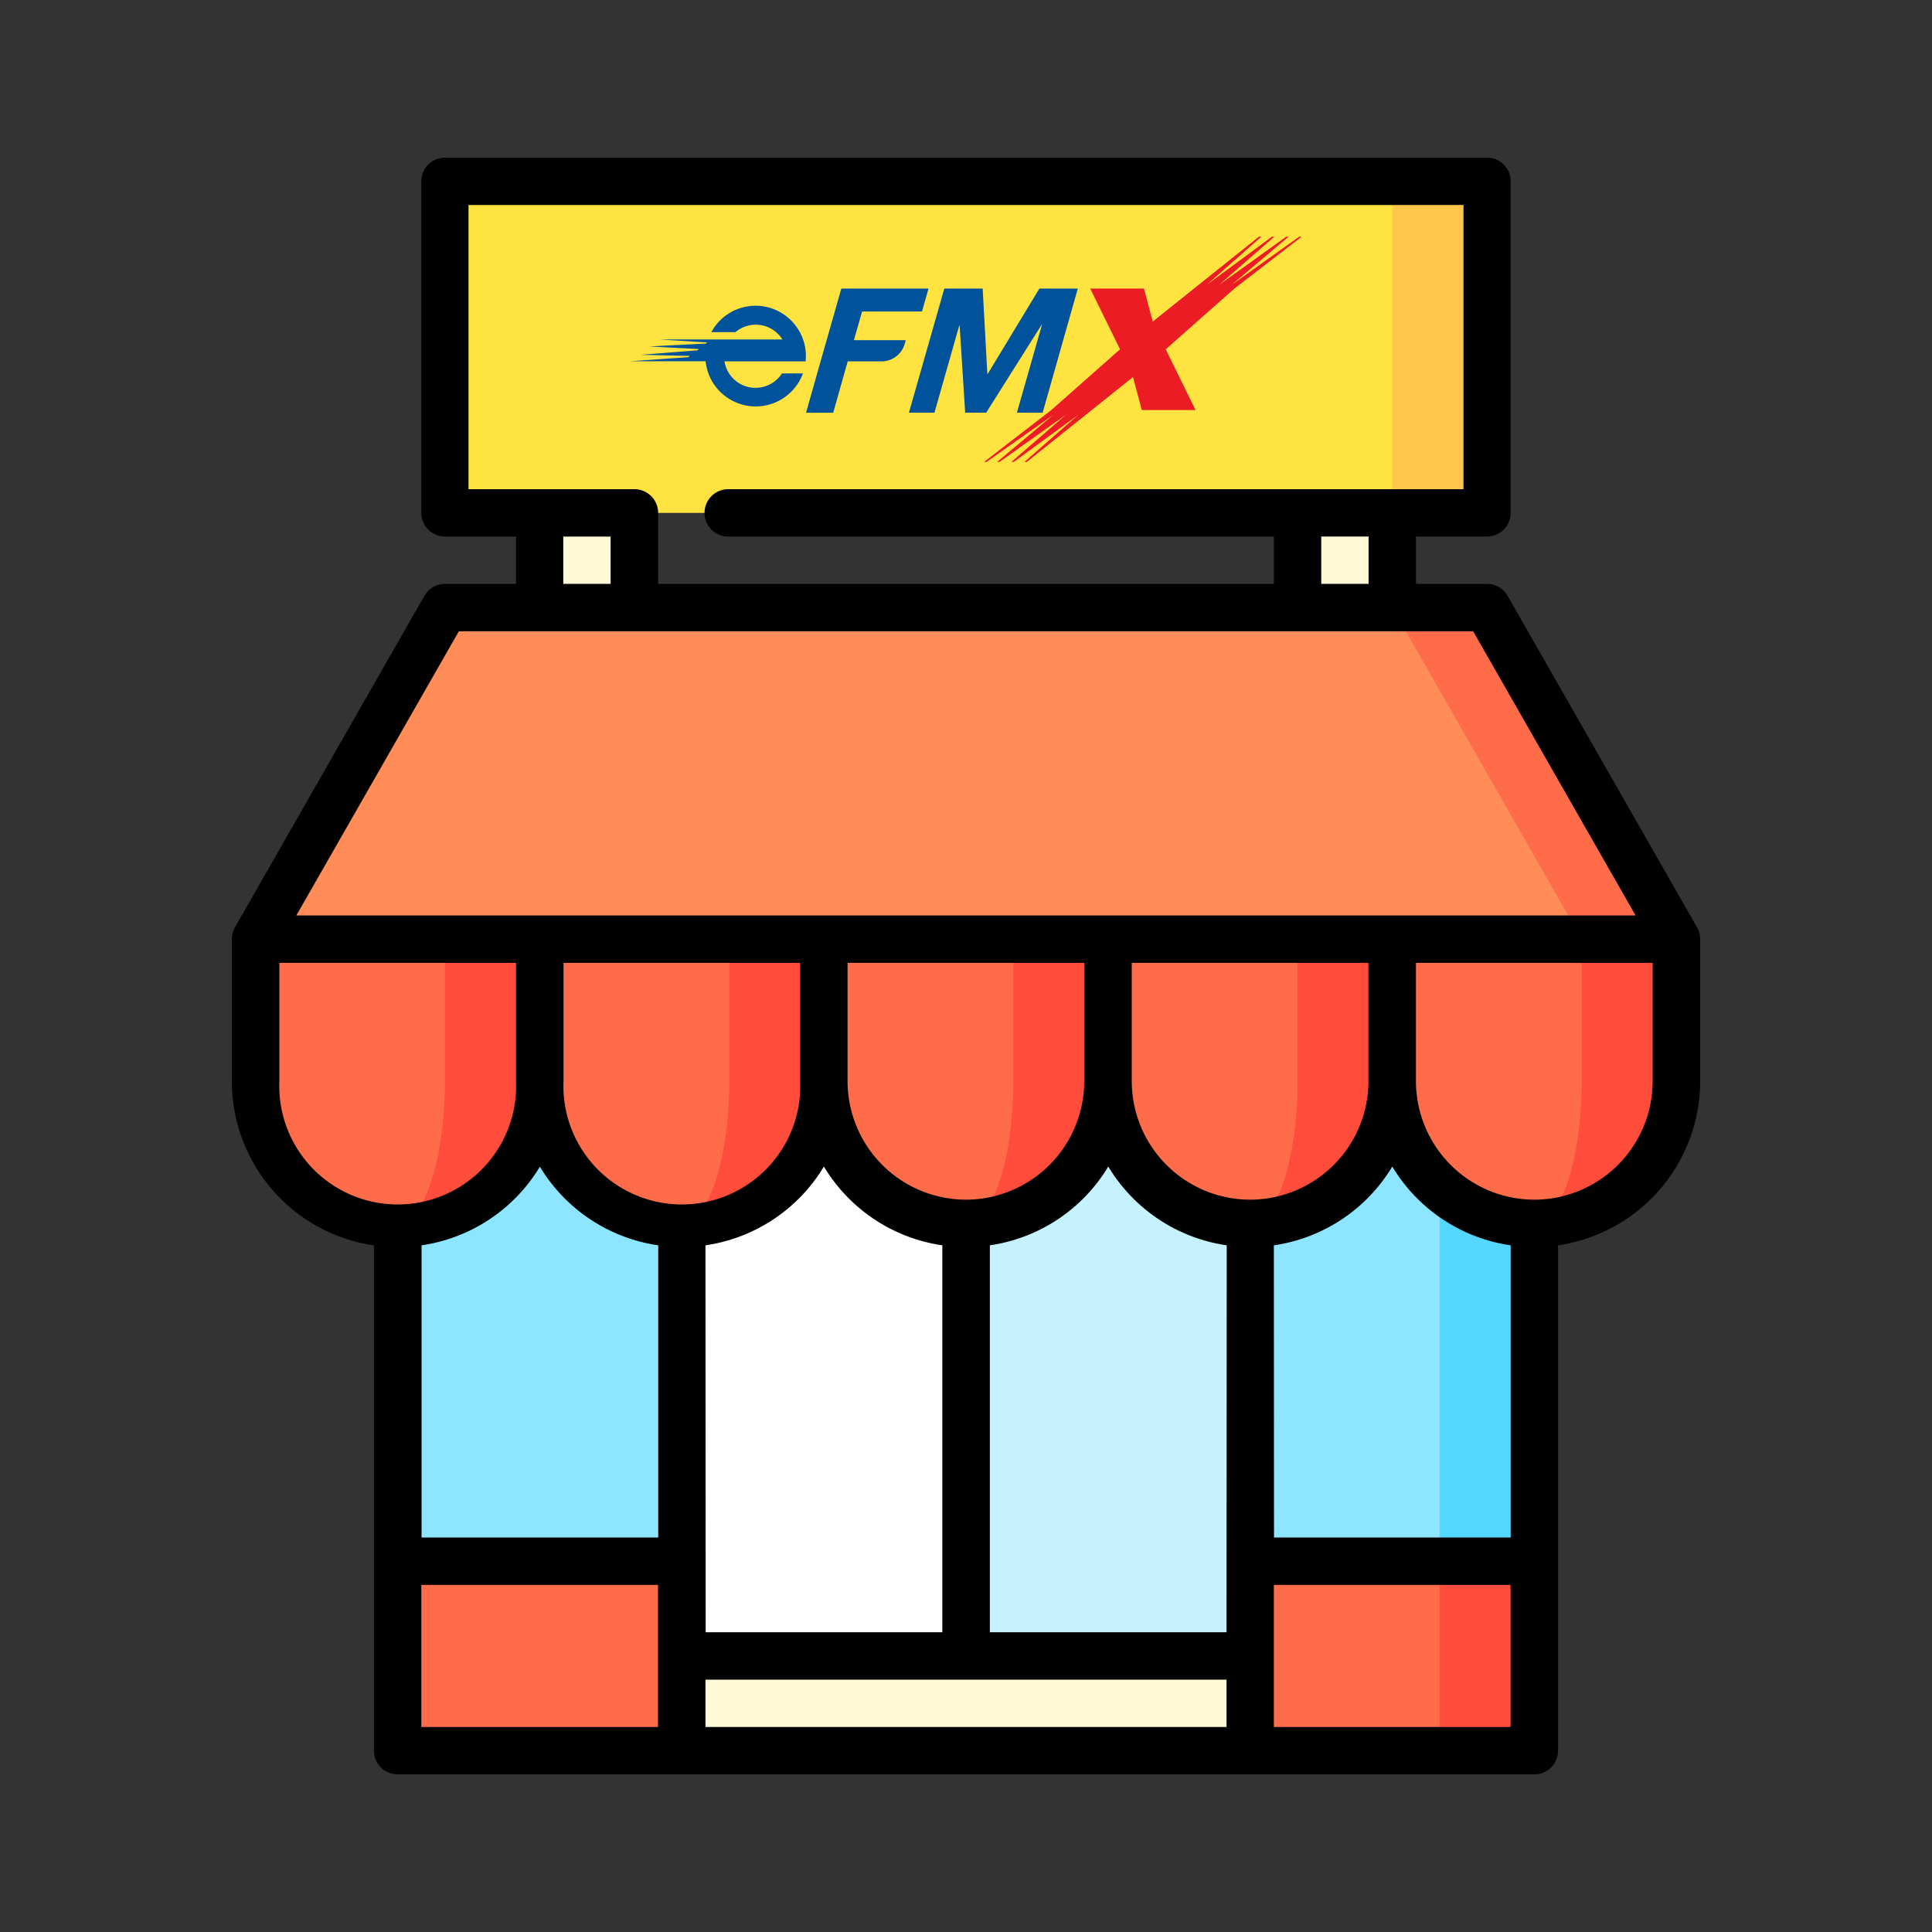
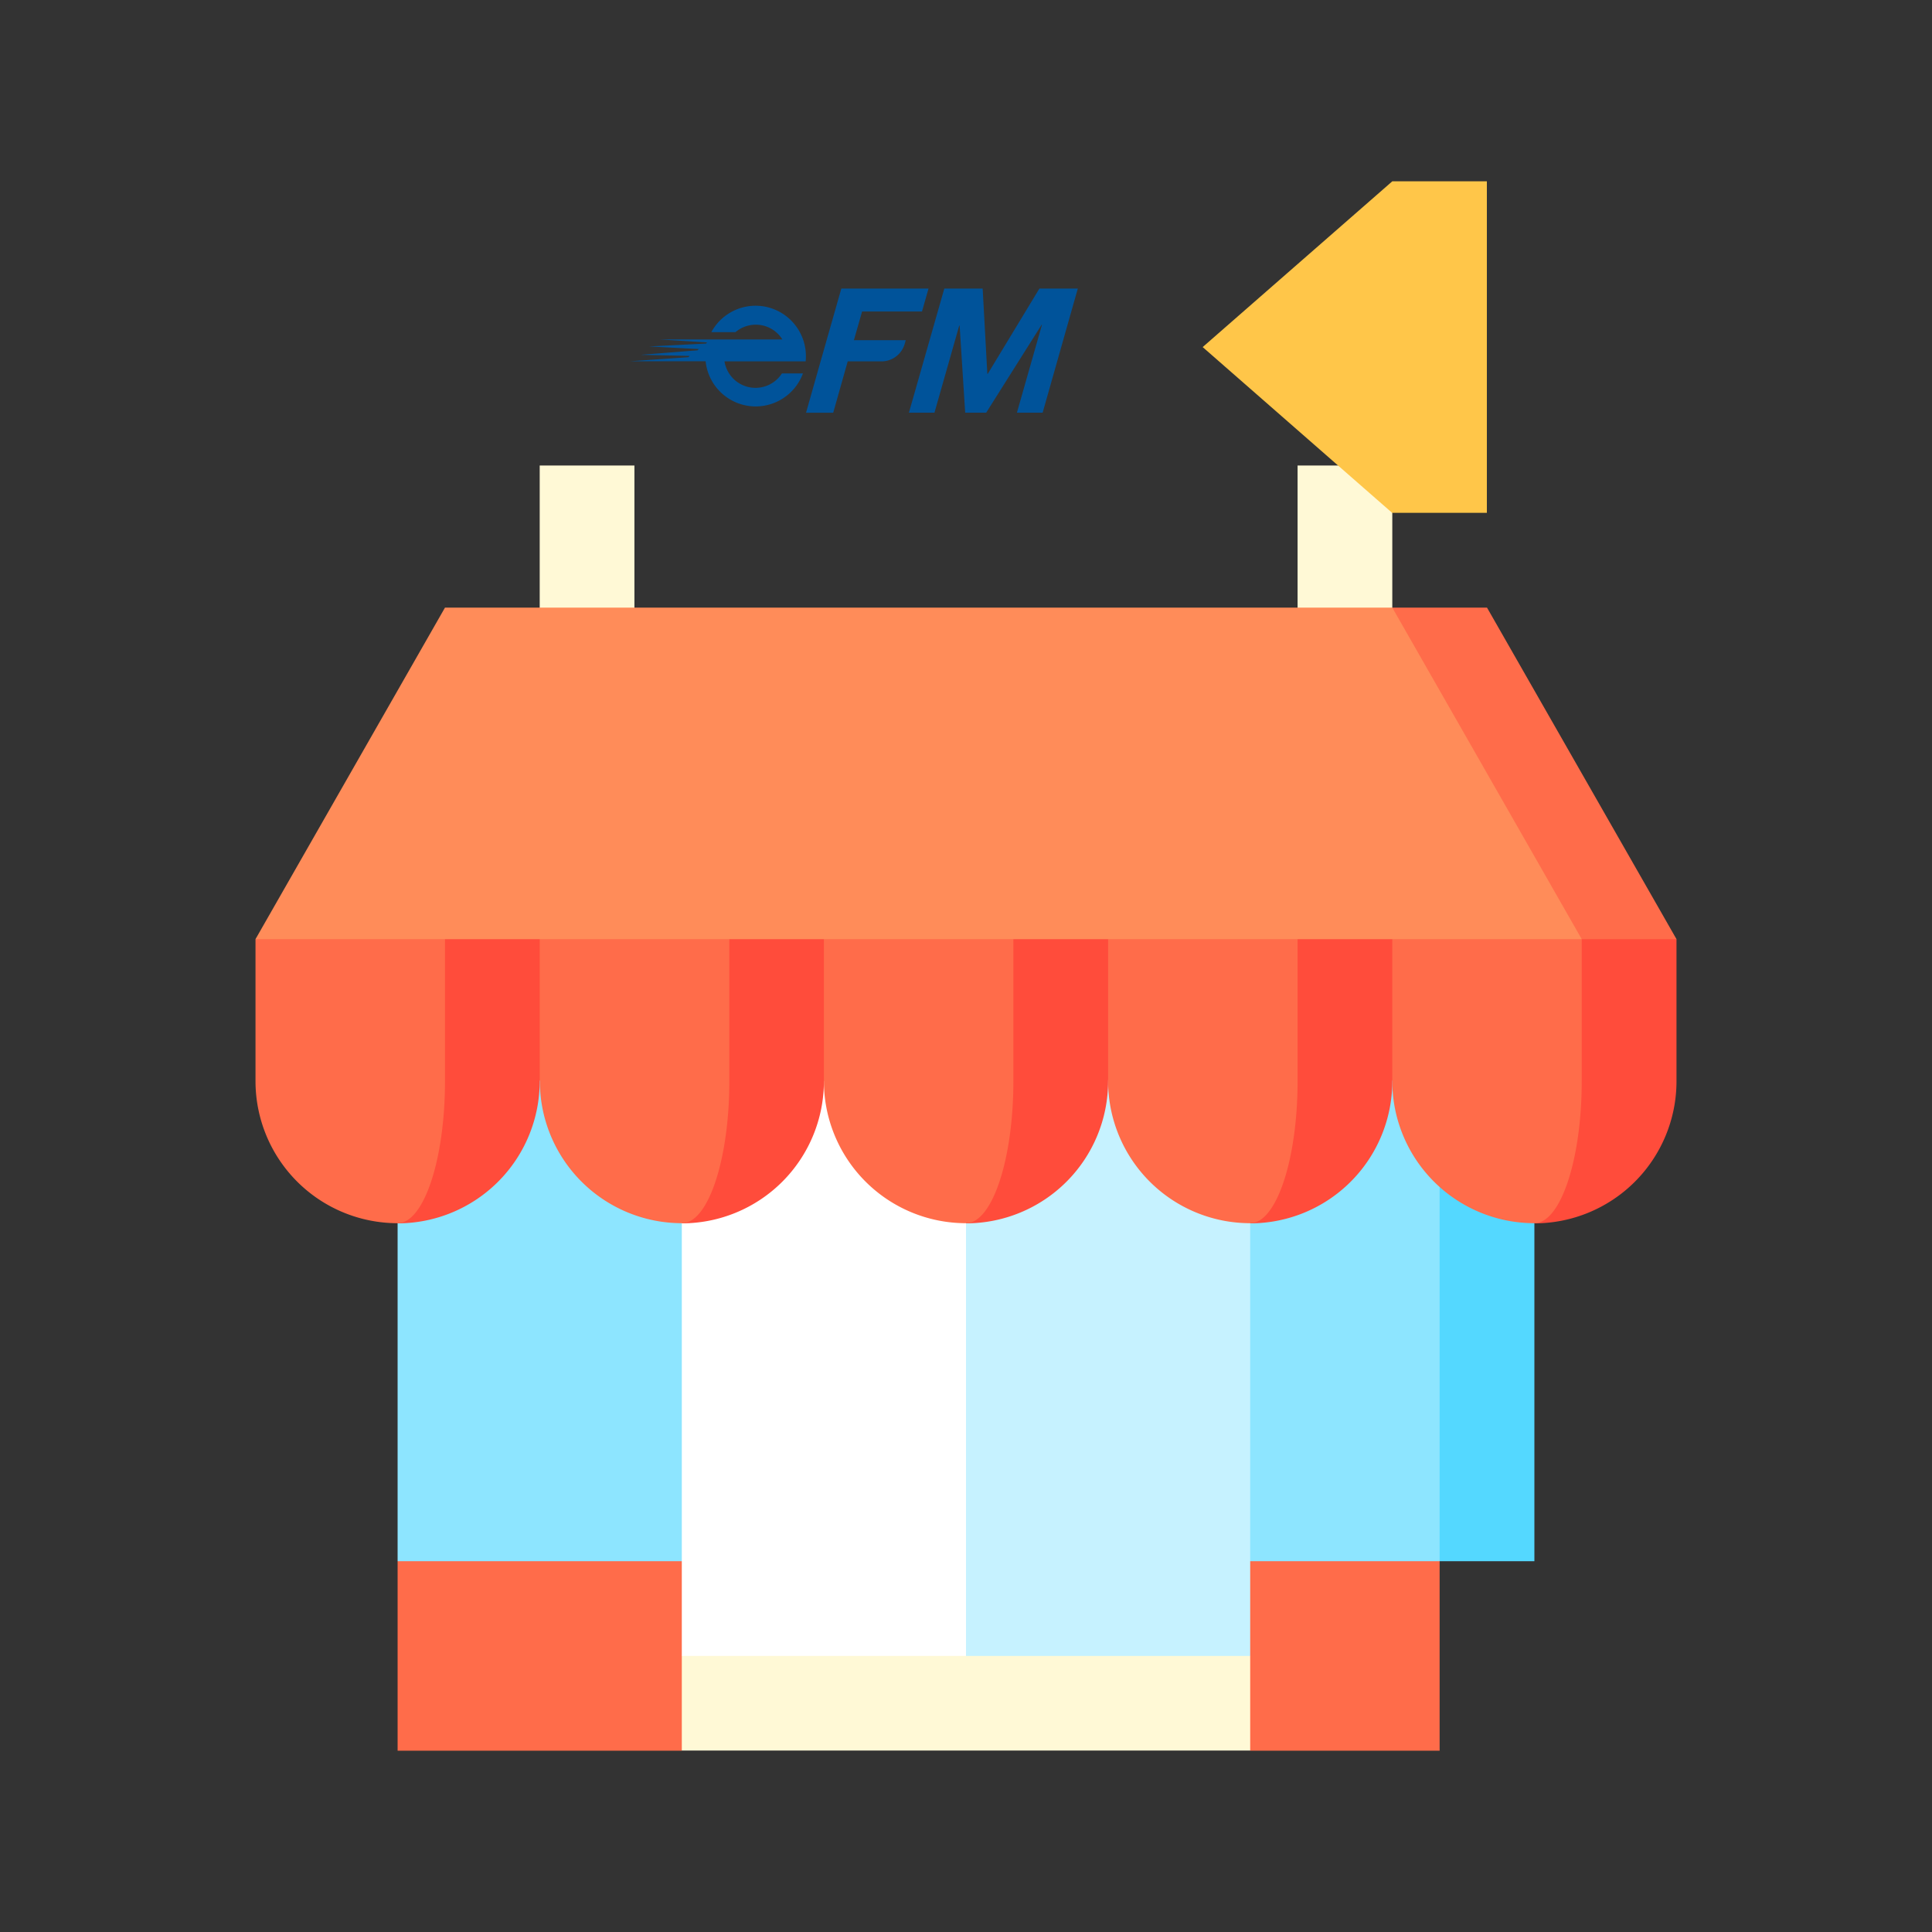
<svg xmlns="http://www.w3.org/2000/svg" id="Layer_1" data-name="Layer 1" viewBox="0 0 400 400">
  <rect x="0" y="0" width="400" height="400" fill="#333333" stroke="none" />
  <title>store</title>
-   <rect width="400" height="400" style="fill:#fff;opacity:0" />
  <rect x="268.65" y="96.38" width="19.61" height="39.23" style="fill:#fff9d6" />
  <rect x="111.74" y="96.38" width="19.61" height="39.23" style="fill:#fff9d6" />
-   <path d="M317.68,323.23v39.23H298.06l-19.61-58.84Zm0,0" style="fill:#ff4c3b" />
  <path d="M141.16,362.46H82.32V323.23l98.07-29.41Zm0,0" style="fill:#ff6c4a" />
  <path d="M219.61,303.62l39.23,58.84h39.22V303.62Zm0,0" style="fill:#ff6c4a" />
  <path d="M317.68,194.44V323.23H298.06L258.84,194.44Zm0,0" style="fill:#54d8ff" />
  <rect x="82.32" y="194.44" width="117.68" height="128.79" style="fill:#8de5ff" />
  <rect x="200" y="194.44" width="98.06" height="128.79" style="fill:#8de5ff" />
  <path d="M200,293.82l-58.84,49v19.61H258.84V342.85Zm0,0" style="fill:#fff9d6" />
  <path d="M141.16,194.44,200,342.85h58.84V194.44Zm0,0" style="fill:#c6f2ff" />
  <rect x="141.16" y="194.44" width="58.84" height="148.4" style="fill:#fff" />
  <path d="M288.26,37.54,249,71.86l39.23,34.32h19.61V37.54Zm0,0" style="fill:#ffc649" />
-   <rect x="92.13" y="37.54" width="196.13" height="68.65" style="fill:#ffe341" />
  <path d="M317.68,174.83v78.45a29.42,29.42,0,0,0,29.42-29.42V194.44Zm0,0" style="fill:#ff4c3b" />
  <path d="M327.48,174.83v49c0,16.25-4.39,29.42-9.8,29.42a29.42,29.42,0,0,1-29.42-29.42l-19.61-49Zm0,0" style="fill:#ff6c4a" />
  <path d="M258.84,174.83v78.45a29.42,29.42,0,0,0,29.42-29.42v-49Zm0,0" style="fill:#ff4c3b" />
  <path d="M268.65,174.83v49c0,16.25-4.4,29.42-9.81,29.42a29.42,29.42,0,0,1-29.42-29.42l-19.61-49Zm0,0" style="fill:#ff6c4a" />
  <path d="M200,174.83v78.45a29.42,29.42,0,0,0,29.42-29.42v-49Zm0,0" style="fill:#ff4c3b" />
  <path d="M209.81,174.83v49c0,16.25-4.4,29.42-9.81,29.42a29.42,29.42,0,0,1-29.42-29.42l-19.61-49Zm0,0" style="fill:#ff6c4a" />
  <path d="M141.16,174.83v78.45a29.42,29.42,0,0,0,29.42-29.42v-49Zm0,0" style="fill:#ff4c3b" />
  <path d="M151,174.83v49c0,16.25-4.39,29.42-9.81,29.42a29.42,29.42,0,0,1-29.42-29.42l-19.61-49Zm0,0" style="fill:#ff6c4a" />
  <path d="M82.32,174.83v78.45a29.42,29.42,0,0,0,29.42-29.42v-49Zm0,0" style="fill:#ff4c3b" />
  <path d="M92.13,174.83v49c0,16.25-4.39,29.42-9.81,29.42A29.42,29.42,0,0,1,52.9,223.86V194.44Zm0,0" style="fill:#ff6c4a" />
  <path d="M307.87,125.8l39.23,68.64H327.48l-39.22-34.32V125.8Zm0,0" style="fill:#ff6c4a" />
  <path d="M288.26,125.8H92.13L52.9,194.44H327.48Zm0,0" style="fill:#ff8c59" />
-   <path d="M351.35,192l-39.22-68.64a4.91,4.91,0,0,0-4.26-2.48H293.16v-9.8h14.71a4.9,4.9,0,0,0,4.9-4.91V37.54a4.9,4.9,0,0,0-4.9-4.9H92.13a4.9,4.9,0,0,0-4.9,4.9v68.64a4.9,4.9,0,0,0,4.9,4.91h14.71v9.8H92.13a4.91,4.91,0,0,0-4.26,2.48L48.65,192a4.84,4.84,0,0,0-.65,2.43v29.42a34.38,34.38,0,0,0,29.42,34V362.46a4.9,4.9,0,0,0,4.9,4.9H317.68a4.9,4.9,0,0,0,4.9-4.9V257.83a34.38,34.38,0,0,0,29.42-34V194.44a4.84,4.84,0,0,0-.65-2.43Zm-68-71.12h-9.8v-9.8h9.8ZM97,42.44H303v58.84H151a4.91,4.91,0,1,0,0,9.81H263.74v9.8H136.26V106.18a4.91,4.91,0,0,0-4.91-4.9H97Zm19.62,68.65h9.8v9.8h-9.8ZM95,130.7H305l33.63,58.84H61.35Zm16.76,110.82a34.37,34.37,0,0,0,24.52,16.31v60.5h-49v-60.5a34.35,34.35,0,0,0,24.51-16.31Zm4.91-42.17h49v24.51a24.52,24.52,0,1,1-49,0ZM253.94,337.94h-49V257.83a34.37,34.37,0,0,0,24.52-16.31,34.37,34.37,0,0,0,24.52,16.31ZM146.06,257.83a34.37,34.37,0,0,0,24.52-16.31,34.37,34.37,0,0,0,24.52,16.31v80.11h-49ZM200,248.38a24.55,24.55,0,0,1-24.52-24.52V199.35h49v24.51A24.55,24.55,0,0,1,200,248.38Zm-53.94,99.37H253.94v9.81H146.06Zm117.68-89.92a34.37,34.37,0,0,0,24.52-16.31,34.33,34.33,0,0,0,24.51,16.31v60.5h-49Zm-4.9-9.45a24.55,24.55,0,0,1-24.52-24.52V199.35h49v24.51a24.54,24.54,0,0,1-24.51,24.52Zm-201-24.52V199.35h49v24.51a24.52,24.52,0,1,1-49,0ZM87.23,328.14h49v29.42h-49Zm176.51,29.42V328.14h49v29.42Zm53.94-109.18a24.55,24.55,0,0,1-24.52-24.52V199.35h49v24.51a24.54,24.54,0,0,1-24.51,24.52Zm0,0" />
  <path d="M156.43,63.3a10.42,10.42,0,0,0-9.16,5.47h5a6.49,6.49,0,0,1,9.15.74,6.05,6.05,0,0,1,.56.77H136.53l9.87.62h0l0,0-.24.23-11.77.6,10.28.54-.26.26-11.74.93,10.12.23-.26.26-12,.84h15.56a10.42,10.42,0,0,0,20.15,2.52h-4.35A6.5,6.5,0,0,1,150,74.82H166.8a10.45,10.45,0,0,0-9.3-11.47C157.14,63.32,156.79,63.3,156.43,63.3Z" style="fill:#00539a" />
  <path d="M178.49,64.49h12.4l1.35-4.75H174.19l-4.75,16.67-.26.93-2.3,8.11h5.63l3-10.63h7a5,5,0,0,0,4.8-3.63l.22-.76H176.79Z" style="fill:#00539a" />
  <polygon points="223.15 59.74 215.2 59.74 204.49 77.42 204.42 77.42 203.45 59.74 195.51 59.74 188.18 85.44 193.47 85.44 198.6 67.41 198.68 67.41 199.83 85.44 204.18 85.44 215.66 67.23 215.73 67.23 210.54 85.44 215.87 85.44 223.15 59.74" style="fill:#00539a" />
-   <polygon points="269.5 49 269 49 255.02 58.95 266.8 49 266.3 49 252.44 58.95 263.85 49 263.35 49 249.87 58.95 261.15 49 260.65 49 238.67 66.57 236.84 59.74 225.77 59.74 225.72 59.74 225.75 59.8 231.89 72.32 218.92 83.79 217.66 84.9 217.18 85.27 203.74 95.64 204.24 95.64 218.07 85.9 206.44 95.64 206.94 95.64 220.65 85.9 209.39 95.64 209.89 95.64 223.22 85.9 212.09 95.64 212.59 95.64 234.57 78.07 236.4 84.9 247.52 84.9 241.35 72.32 255.58 59.74 269.5 49" style="fill:#ec1c24" />
</svg>